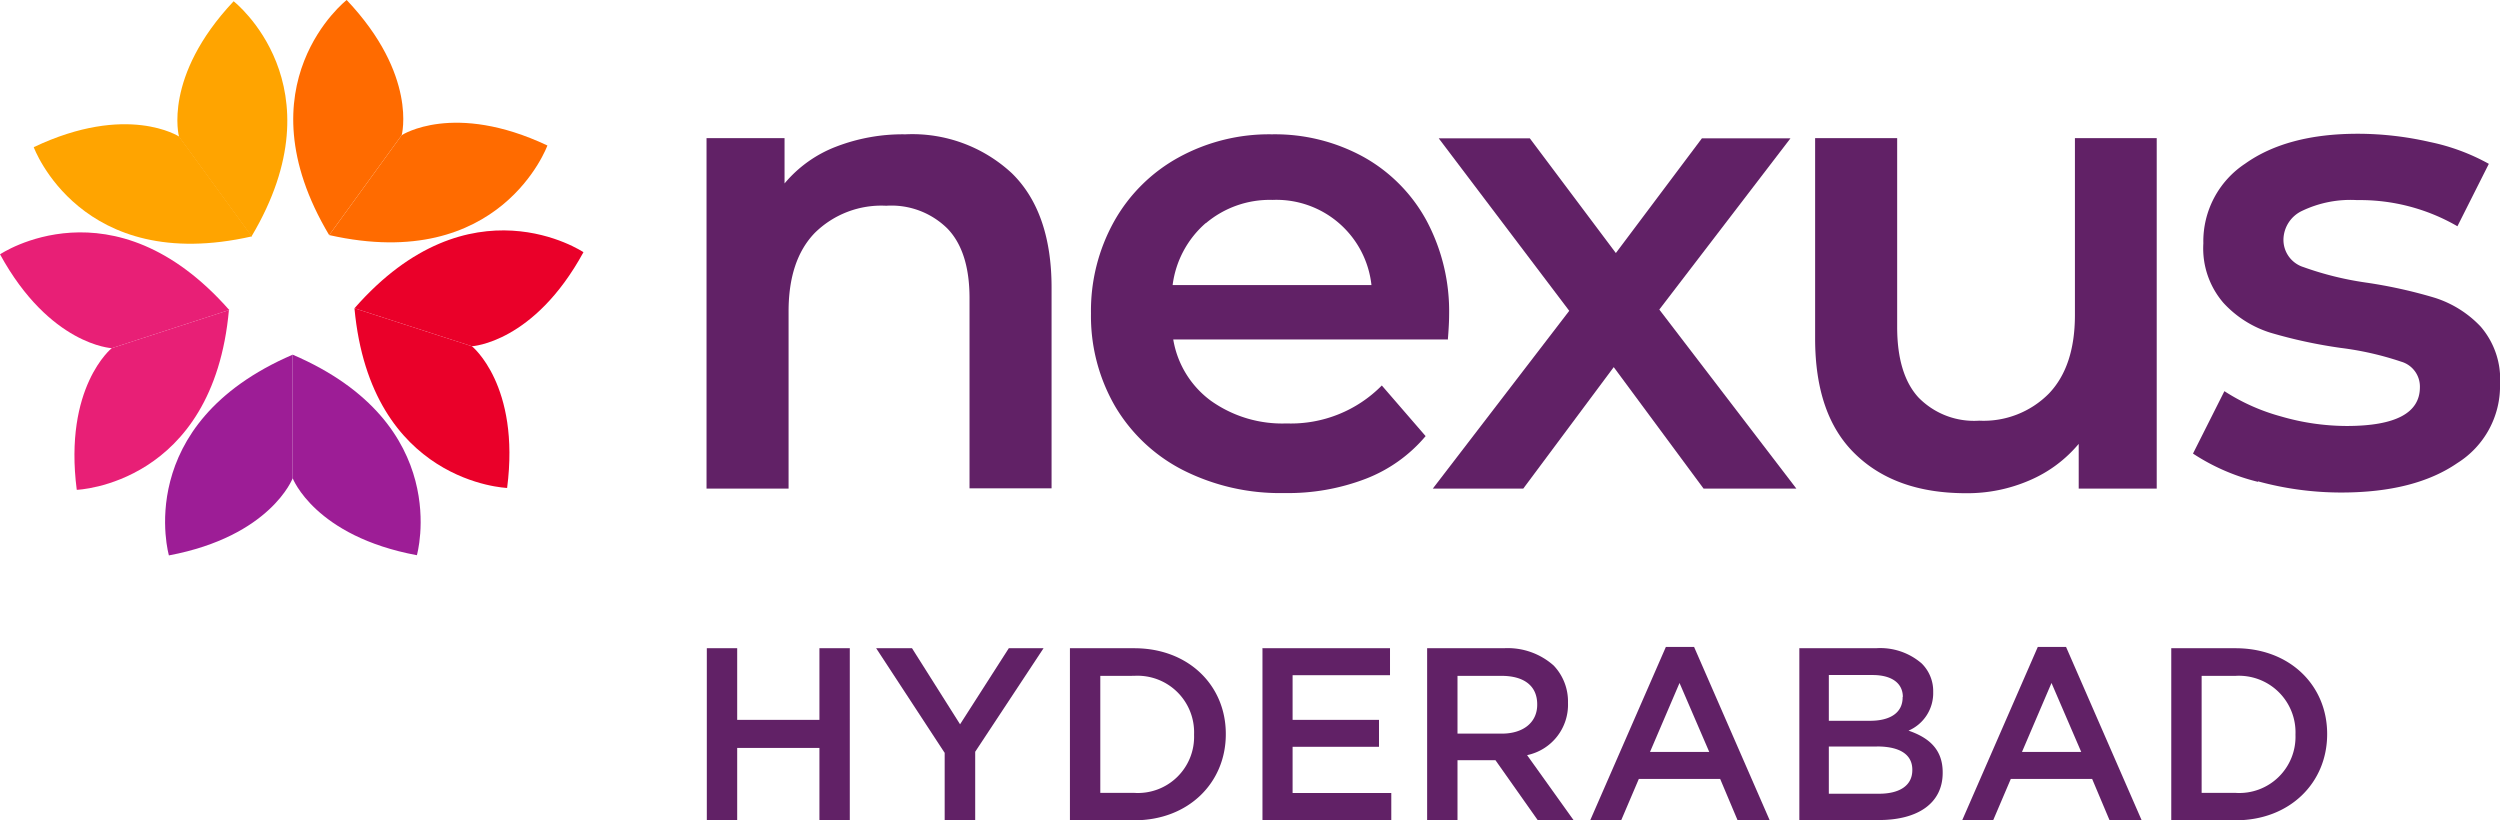
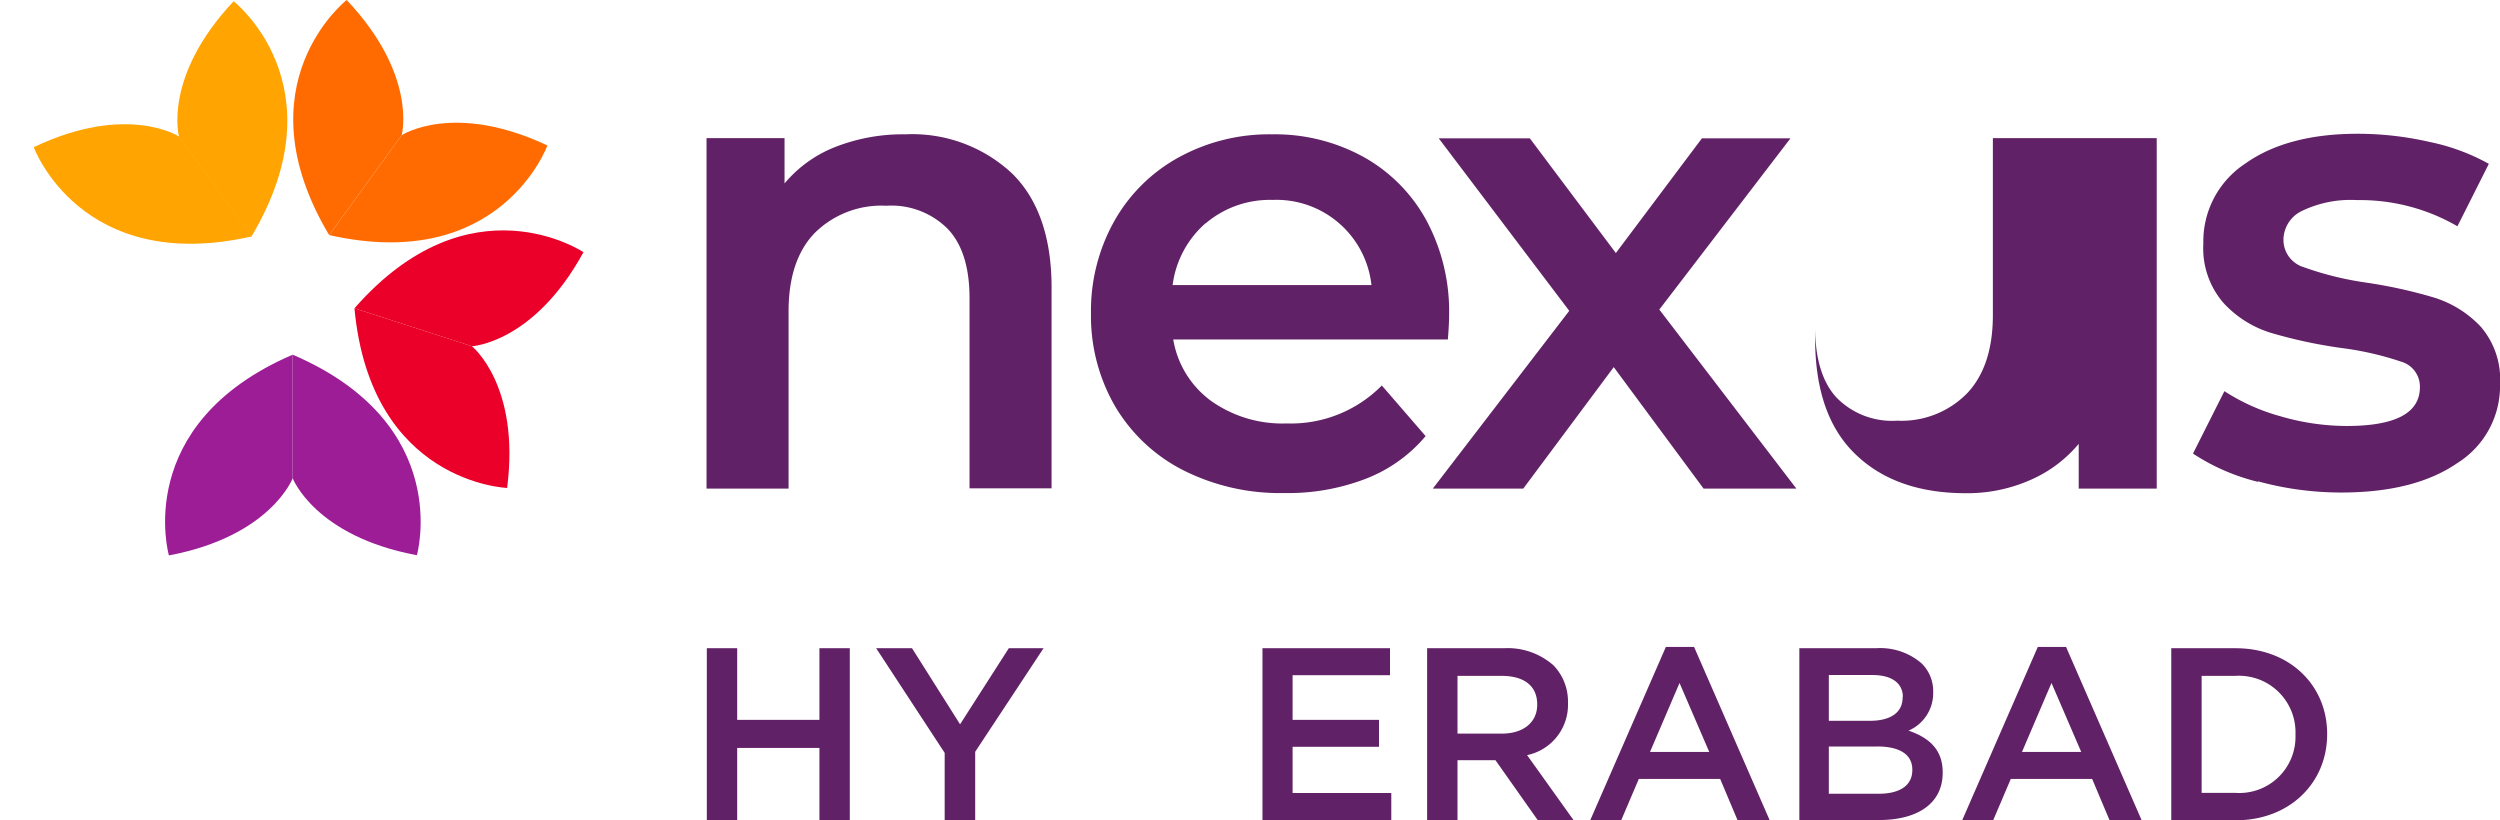
<svg xmlns="http://www.w3.org/2000/svg" width="210.245" height="69" viewBox="0 0 210.245 69">
  <g id="Nexus_Hyderabad" transform="translate(-0.72 -0.55)">
    <g id="Group_442" data-name="Group 442" transform="translate(60.162 54.956)">
      <path id="Path_683" data-name="Path 683" d="M34.24,31.29h2.554v6.029H43.71V31.29h2.554V45.778H43.71v-6.1H36.794v6.1H34.24Z" transform="translate(-34.24 -31.184)" fill="#612166" />
      <path id="Path_684" data-name="Path 684" d="M48.016,40.068,42.27,31.29h3.015l4.043,6.4,4.1-6.4H56.35L50.6,40v5.781H48.033v-5.71Z" transform="translate(-28.03 -31.184)" fill="#612166" />
-       <path id="Path_685" data-name="Path 685" d="M51.46,31.3h5.409c4.557,0,7.7,3.121,7.7,7.2v.035c0,4.079-3.139,7.235-7.7,7.235H51.46V31.28Zm2.554,2.323v9.842h2.855A4.726,4.726,0,0,0,61.9,38.586v-.035a4.758,4.758,0,0,0-5.036-4.93Z" transform="translate(-20.923 -31.191)" fill="#612166" />
      <path id="Path_686" data-name="Path 686" d="M60.58,31.305H71.326v2.27H63.134v3.759H70.4V39.6H63.134v3.884h8.3v2.27H60.6V31.27Z" transform="translate(-13.871 -31.199)" fill="#612166" />
      <path id="Path_687" data-name="Path 687" d="M68.4,31.3h6.455a5.806,5.806,0,0,1,4.185,1.454,4.382,4.382,0,0,1,1.206,3.121v.035a4.326,4.326,0,0,1-3.44,4.38l3.919,5.48H77.71l-3.564-5.054H70.954v5.054H68.4V31.28Zm6.278,7.182c1.827,0,2.979-.958,2.979-2.429v-.035c0-1.561-1.117-2.394-3-2.394H70.954V38.48h3.724Z" transform="translate(-7.823 -31.191)" fill="#612166" />
      <path id="Path_688" data-name="Path 688" d="M82.514,31.23h2.359l6.366,14.594h-2.7l-1.472-3.493H80.226l-1.49,3.493H76.13L82.5,31.23Zm3.635,8.831-2.5-5.8-2.483,5.8Z" transform="translate(-1.846 -31.23)" fill="#612166" />
      <path id="Path_689" data-name="Path 689" d="M86.05,31.305h6.49a5.321,5.321,0,0,1,3.795,1.277,3.263,3.263,0,0,1,.975,2.394v.035a3.435,3.435,0,0,1-2.075,3.227c1.7.585,2.873,1.561,2.873,3.511v.035c0,2.589-2.128,3.972-5.355,3.972h-6.7V31.27Zm8.707,4.1c0-1.135-.9-1.844-2.554-1.844H88.533v3.848h3.476c1.631,0,2.731-.638,2.731-1.968V35.4Zm-2.181,4.167H88.533v3.972h4.221c1.738,0,2.8-.692,2.8-1.986V41.52c0-1.224-.975-1.951-2.979-1.951Z" transform="translate(5.826 -31.199)" fill="#612166" />
      <path id="Path_690" data-name="Path 690" d="M100.154,31.23h2.359l6.366,14.594h-2.7l-1.472-3.493H97.866l-1.49,3.493H93.77l6.366-14.594Zm3.635,8.831-2.5-5.8-2.483,5.8h4.983Z" transform="translate(11.796 -31.23)" fill="#612166" />
      <path id="Path_691" data-name="Path 691" d="M103.69,31.3H109.1c4.557,0,7.7,3.121,7.7,7.2v.035c0,4.079-3.139,7.235-7.7,7.235H103.69V31.28Zm2.554,2.323v9.842H109.1a4.726,4.726,0,0,0,5.036-4.877v-.035a4.758,4.758,0,0,0-5.036-4.93Z" transform="translate(19.467 -31.191)" fill="#612166" />
    </g>
    <g id="Group_445" data-name="Group 445" transform="translate(0.72 0.55)">
      <path id="Path_692" data-name="Path 692" d="M17.53,18.027l9.877,3.192s5.214-.266,9.381-7.909c0,0-9.523-6.4-19.258,4.717Z" transform="translate(12.28 7.899)" fill="#ea0029" />
      <path id="Path_693" data-name="Path 693" d="M17.53,15.17l9.877,3.192s4.079,3.263,2.961,11.917c0,0-11.473-.39-12.839-15.109Z" transform="translate(12.28 10.756)" fill="#ea0029" />
      <g id="Group_443" data-name="Group 443" transform="translate(2.837 0.106)">
        <path id="Path_694" data-name="Path 694" d="M14.556,7.484S10.194,4.629,2.32,8.371c0,0,3.937,10.782,18.354,7.5Z" transform="translate(-2.32 3.9)" fill="#ffa400" />
        <path id="Path_695" data-name="Path 695" d="M9.27,11.995S7.887,6.958,13.863.61c0,0,9.062,7.058,1.507,19.773L9.253,11.995Z" transform="translate(2.948 -0.61)" fill="#ffa400" />
      </g>
      <g id="Group_444" data-name="Group 444" transform="translate(0 19.54)">
-         <path id="Path_696" data-name="Path 696" d="M17.266,15.258l-9.877,3.21S3.328,21.73,4.445,30.384c0,0,11.473-.408,12.8-15.144Z" transform="translate(2.01 -8.73)" fill="#e81f76" />
-         <path id="Path_697" data-name="Path 697" d="M20,18.1l-9.877,3.21s-5.214-.248-9.4-7.891C.72,13.415,10.225,7,20,18.1Z" transform="translate(-0.72 -11.569)" fill="#e81f76" />
-       </g>
+         </g>
      <path id="Path_698" data-name="Path 698" d="M14.6,17.388V27.762s1.862,4.877,10.445,6.473c0,0,3.157-11.03-10.445-16.864Z" transform="translate(10.014 12.457)" fill="#9d1d96" />
      <path id="Path_699" data-name="Path 699" d="M19.28,17.388V27.762s-1.844,4.877-10.409,6.49c0,0-3.174-11.03,10.409-16.882Z" transform="translate(5.334 12.457)" fill="#9d1d96" />
      <path id="Path_700" data-name="Path 700" d="M17.648,20.323l6.1-8.406S25.114,6.881,19.12.55C19.12.55,10.076,7.626,17.648,20.323Z" transform="translate(10.034 -0.55)" fill="#ff6b00" />
      <path id="Path_701" data-name="Path 701" d="M16.33,15.822l6.1-8.406s4.362-2.855,12.254.869c0,0-3.919,10.782-18.336,7.537Z" transform="translate(11.352 3.951)" fill="#ff6b00" />
    </g>
    <g id="Group_446" data-name="Group 446" transform="translate(60.144 11.793)">
      <path id="Path_702" data-name="Path 702" d="M59.872,10.165c2.234,2.163,3.369,5.391,3.369,9.647V36.694h-6.9v-16c0-2.571-.6-4.522-1.827-5.816a6.688,6.688,0,0,0-5.178-1.951,7.964,7.964,0,0,0-6.012,2.288c-1.472,1.525-2.2,3.724-2.2,6.6v14.9h-6.9V7.239h6.561v3.813A10.583,10.583,0,0,1,45.1,7.966,15.577,15.577,0,0,1,50.952,6.92a12.3,12.3,0,0,1,8.938,3.263Z" transform="translate(-34.23 -6.867)" fill="#612166" />
      <path id="Path_703" data-name="Path 703" d="M82.5,24.174H59.376a8.029,8.029,0,0,0,3.174,5.16,10.351,10.351,0,0,0,6.366,1.9,10.728,10.728,0,0,0,8-3.192L80.6,32.3a12.414,12.414,0,0,1-5.019,3.582,18.181,18.181,0,0,1-6.845,1.206,18.082,18.082,0,0,1-8.547-1.933,14.041,14.041,0,0,1-5.71-5.373,15.14,15.14,0,0,1-2.022-7.8,15.431,15.431,0,0,1,1.951-7.749,13.866,13.866,0,0,1,5.426-5.373A15.8,15.8,0,0,1,67.675,6.92a15.474,15.474,0,0,1,7.7,1.9,13.513,13.513,0,0,1,5.3,5.355,16.191,16.191,0,0,1,1.9,7.98c0,.479-.035,1.153-.106,2.039ZM62.107,14.386A8.3,8.3,0,0,0,59.323,19.6H76.045a8.041,8.041,0,0,0-8.317-7.164,8.327,8.327,0,0,0-5.6,1.951Z" transform="translate(-20.132 -6.867)" fill="#612166" />
      <path id="Path_704" data-name="Path 704" d="M91.439,36.565,83.885,26.351,76.278,36.565H68.67L80.143,21.616,69.167,7.11h7.661l7.235,9.647L91.3,7.11h7.448l-11.03,14.4L99.242,36.565H91.457Z" transform="translate(-7.597 -6.72)" fill="#612166" />
-       <path id="Path_705" data-name="Path 705" d="M115.528,7.1V36.573h-6.561V32.813a11.025,11.025,0,0,1-4.132,3.068,13.141,13.141,0,0,1-5.355,1.082q-5.905,0-9.292-3.281C87.917,31.5,86.8,28.256,86.8,23.947V7.1h6.9V22.989c0,2.642.6,4.628,1.791,5.923a6.527,6.527,0,0,0,5.107,1.951,7.719,7.719,0,0,0,5.87-2.288q2.181-2.288,2.181-6.6V7.1h6.9Z" transform="translate(6.424 -6.728)" fill="#612166" />
+       <path id="Path_705" data-name="Path 705" d="M115.528,7.1V36.573h-6.561V32.813a11.025,11.025,0,0,1-4.132,3.068,13.141,13.141,0,0,1-5.355,1.082q-5.905,0-9.292-3.281C87.917,31.5,86.8,28.256,86.8,23.947V7.1V22.989c0,2.642.6,4.628,1.791,5.923a6.527,6.527,0,0,0,5.107,1.951,7.719,7.719,0,0,0,5.87-2.288q2.181-2.288,2.181-6.6V7.1h6.9Z" transform="translate(6.424 -6.728)" fill="#612166" />
      <path id="Path_706" data-name="Path 706" d="M110.182,36.168a17.462,17.462,0,0,1-5.462-2.376l2.642-5.249a16.884,16.884,0,0,0,4.77,2.128,19.916,19.916,0,0,0,5.5.8c4.114,0,6.171-1.082,6.171-3.263a2.179,2.179,0,0,0-1.578-2.146,25.893,25.893,0,0,0-5.054-1.153,41.122,41.122,0,0,1-5.923-1.277,9.013,9.013,0,0,1-3.972-2.518,7.02,7.02,0,0,1-1.685-5,7.828,7.828,0,0,1,3.511-6.7c2.341-1.667,5.5-2.518,9.47-2.518a27.2,27.2,0,0,1,6.065.692A17.441,17.441,0,0,1,129.6,9.426l-2.642,5.249a16.334,16.334,0,0,0-8.441-2.2,9.423,9.423,0,0,0-4.611.9,2.713,2.713,0,0,0-1.578,2.394,2.4,2.4,0,0,0,1.685,2.341,26.733,26.733,0,0,0,5.214,1.295,40.583,40.583,0,0,1,5.8,1.277,9.092,9.092,0,0,1,3.884,2.429,6.791,6.791,0,0,1,1.631,4.859,7.645,7.645,0,0,1-3.582,6.614c-2.394,1.649-5.639,2.483-9.771,2.483a26.476,26.476,0,0,1-7-.94Z" transform="translate(20.282 -6.89)" fill="#612166" />
    </g>
  </g>
</svg>